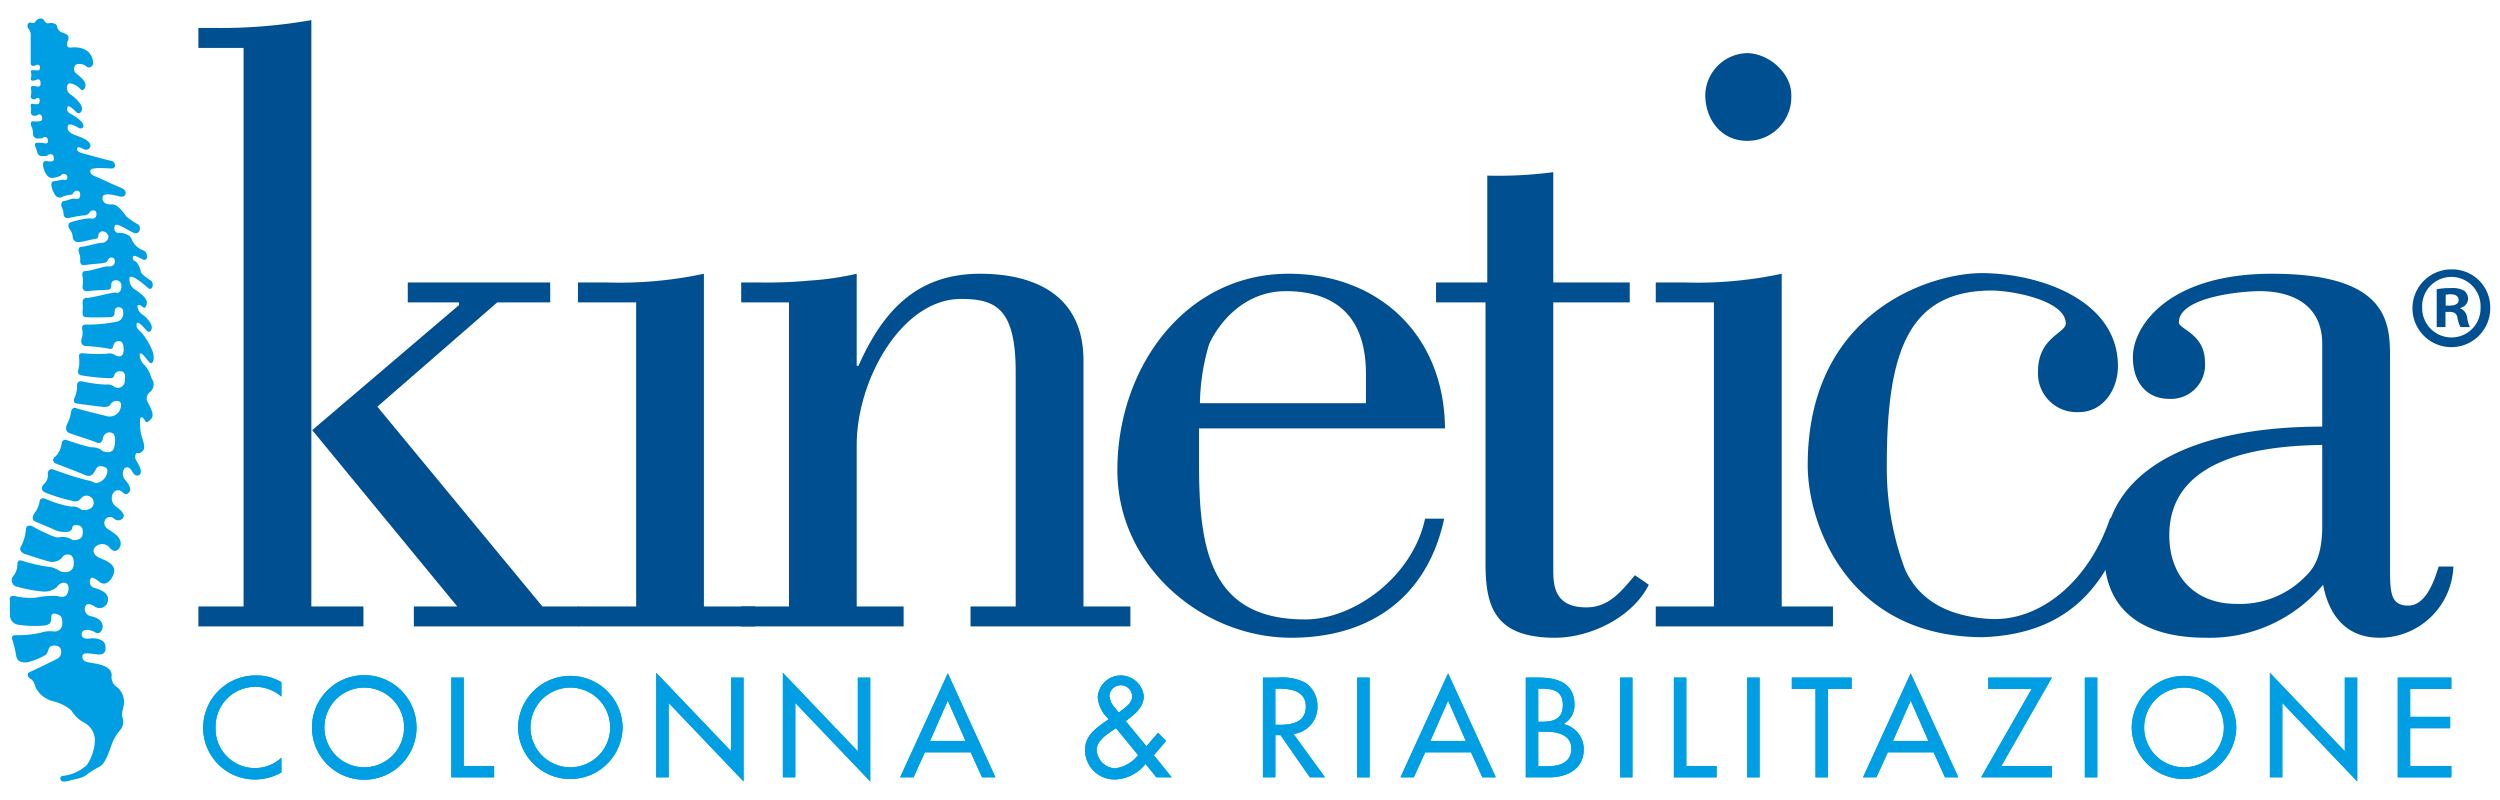
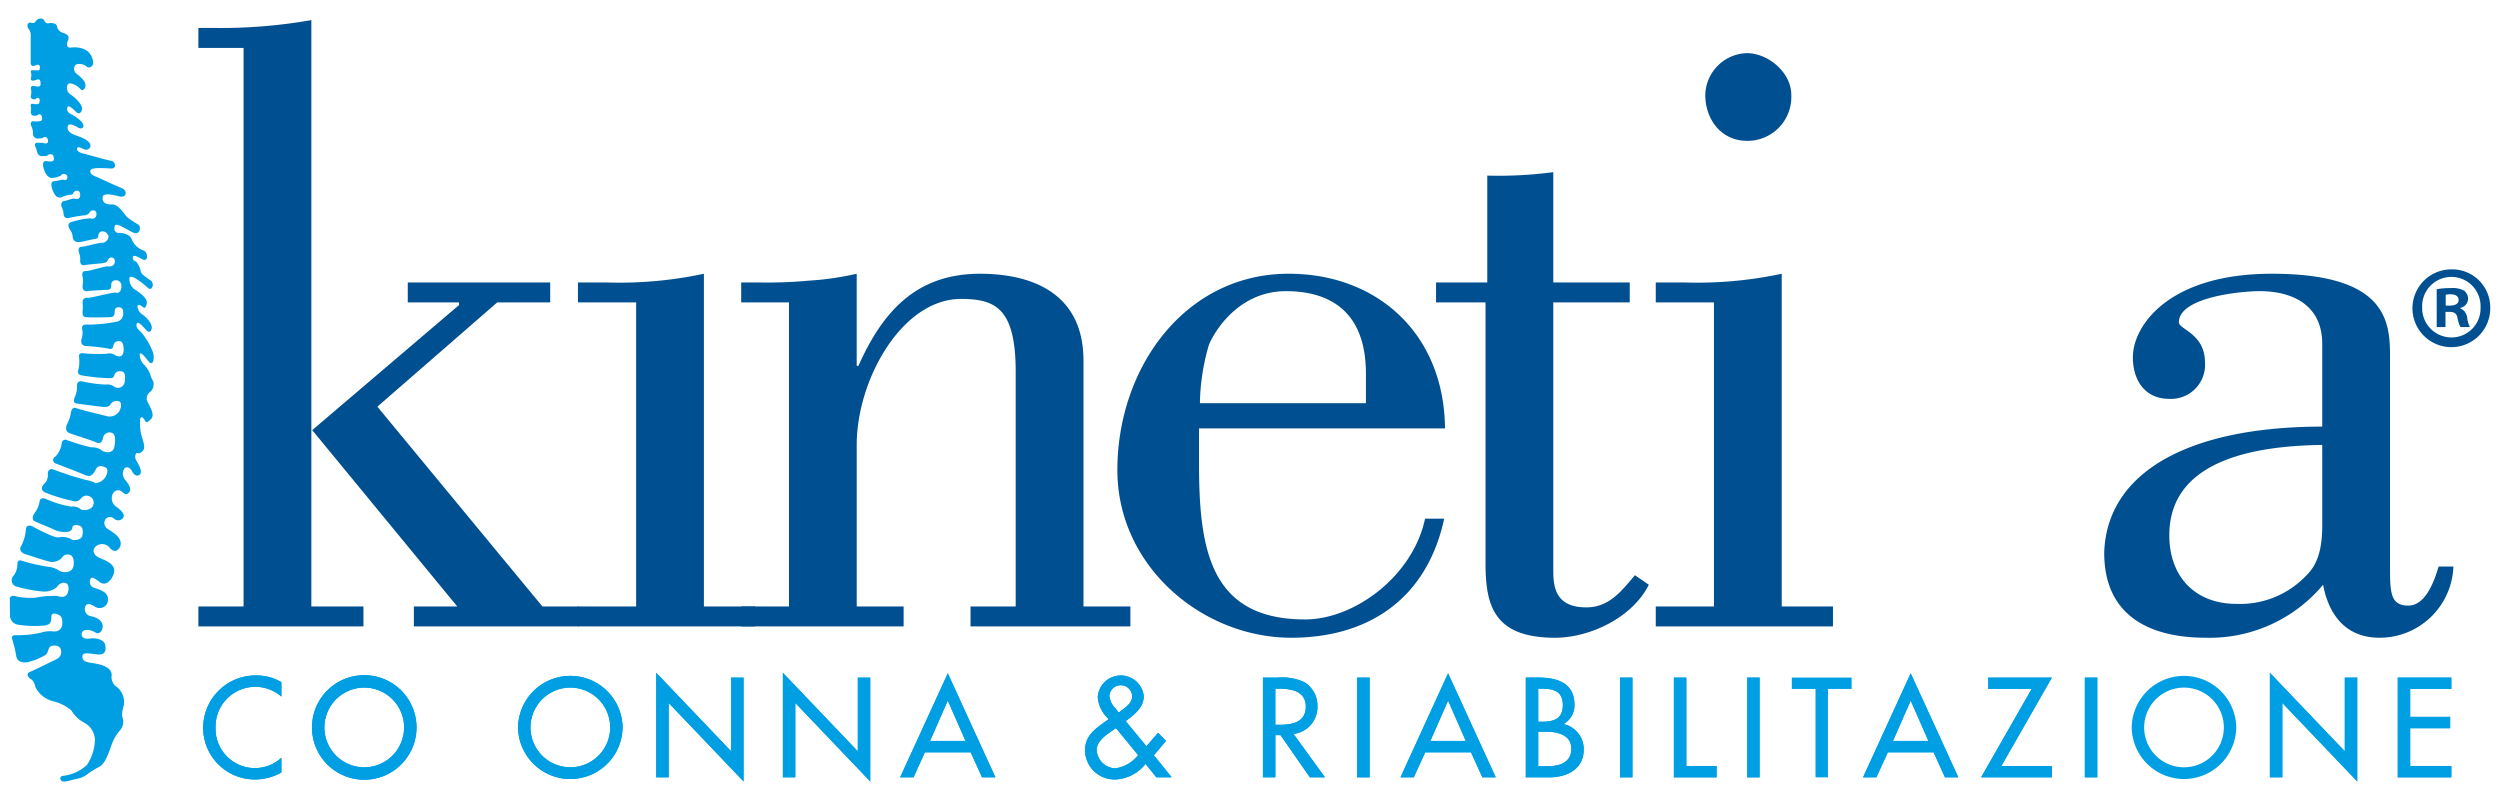
<svg xmlns="http://www.w3.org/2000/svg" id="Livello_1" data-name="Livello 1" width="250" height="80" viewBox="0 0 250 80">
  <defs>
    <style>.cls-1{fill:#009fe3;}.cls-2{fill:#004f91;}</style>
  </defs>
  <path class="cls-1" d="M28.14,69.661A3.971,3.971,0,0,0,21.56,72.76a3.926,3.926,0,0,0,6.58,3.015v1.471a5.399,5.399,0,0,1-2.622.702,5.167,5.167,0,0,1-5.202-5.149,5.244,5.244,0,0,1,5.307-5.255,4.835,4.835,0,0,1,2.517.674Z" />
  <polygon class="cls-1" points="239.774 67.757 245.136 67.757 245.136 68.895 241.019 68.895 241.019 71.686 245.016 71.686 245.016 72.824 241.019 72.824 241.019 76.598 245.136 76.598 245.136 77.736 239.774 77.736 239.774 67.757" />
  <path class="cls-1" d="M28.14,69.661A3.971,3.971,0,0,0,21.56,72.76a3.926,3.926,0,0,0,6.58,3.015v1.471a5.399,5.399,0,0,1-2.622.702,5.167,5.167,0,0,1-5.202-5.149,5.244,5.244,0,0,1,5.307-5.255,4.835,4.835,0,0,1,2.517.674Z" />
  <polygon class="cls-1" points="239.774 67.757 245.136 67.757 245.136 68.895 241.019 68.895 241.019 71.686 245.016 71.686 245.016 72.824 241.019 72.824 241.019 76.598 245.136 76.598 245.136 77.736 239.774 77.736 239.774 67.757" />
  <path class="cls-2" d="M19.839,62.643V60.647h4.518V4.791H19.839V2.794h1.565A52.159,52.159,0,0,0,31.135,2.01V60.647h5.208v1.995Zm20.938-32.4V28.246H55.021v1.996H49.72L37.736,40.666,54.24,60.647h3.649v1.995H41.385V60.647h4.341L31.222,43.013,45.903,30.503v-.261Z" />
  <path class="cls-2" d="M57.794,62.643V60.647h5.821V30.243H57.794V28.247H60.66a40.352,40.352,0,0,0,9.73-.872V60.647h5.126v1.995Z" />
  <path class="cls-2" d="M78.899,30.243H74.12V28.246h1.824a43.991,43.991,0,0,0,4.863-.176,29.485,29.485,0,0,0,4.863-.695v9.209h.175c2.435-5.472,5.822-9.209,12.163-9.209,3.125,0,10.34.695,10.34,8.688V60.647h4.69v1.995H97.053V60.647h4.516V37.193c0-6.341-1.995-7.299-5.471-7.299-5.907,0-10.427,8.08-10.427,14.598V60.647h4.692v1.995H74.12V60.647H78.899Z" />
  <path class="cls-2" d="M144.417,51.87c-1.74,8.079-7.646,11.904-15.293,11.904-8.871,0-17.387-7.122-17.387-16.765,0-10.253,6.775-19.635,17.126-19.635,8.864,0,15.554,5.993,15.636,15.465h-24.596v3.561c0,8.596,1.133,15.544,10.607,15.544,4.954,0,10.782-4.341,11.996-10.075Zm-7.824-11.548V37.37c0-6.259-3.647-8.254-7.995-8.254-5.217,0-7.563,4.861-7.736,5.465a21.733,21.733,0,0,0-.871,5.742Z" />
  <path class="cls-2" d="M143.604,28.247h5.124V17.56a41.748,41.748,0,0,0,6.6-.345V28.247h7.646v1.996h-7.646V56.825c0,1.564,0,3.912,3.298,3.912,2.26,0,3.476-1.567,4.868-3.217l1.387.956c-1.648,3.3-5.903,5.299-9.379,5.299-6.257,0-6.951-3.389-6.951-7.557V30.243h-4.947Z" />
  <path class="cls-2" d="M165.576,62.643V60.647h5.817V30.243h-5.817V28.247h2.866a40.347,40.347,0,0,0,9.73-.872V60.647h5.124v1.995Zm9.121-57.329c2.085,0,4.431,1.908,4.431,4.168a4.384,4.384,0,0,1-4.431,4.603c-2.518,0-4.169-2.087-4.169-4.603a4.284,4.284,0,0,1,4.169-4.168" />
  <path class="cls-2" d="M245.339,56.652a7.384,7.384,0,0,1-7.385,7.122c-3.215,0-5.039-2.085-5.644-5.299a14.783,14.783,0,0,1-11.729,5.299c-5.47,0-10.16-2.085-10.16-8.512.261-8.082,8.507-12.6,21.803-12.6v-8.25c0-4.085-3.215-5.297-6.253-5.297-1.912,0-8.084.605-8.084,3.124,0,.696,2.61,1.127,2.61,3.995a3.404,3.404,0,0,1-3.566,3.653c-2.344,0-3.643-1.739-3.643-4.171,0-3.128,3.561-8.342,13.895-8.342,11.82,0,11.82,5.042,11.82,8.517V56.567c0,2.603,0,3.993,1.82,3.993,1.734,0,2.606-2.43,3.037-3.907ZM232.224,44.492c-5.648.086-15.293,1.039-15.293,9.032,0,4.256,2.698,6.862,6.689,6.862a9.095,9.095,0,0,0,6.693-2.519c.695-.693,1.912-1.649,1.912-5.298Z" />
  <path class="cls-1" d="M41.653,72.745a5.228,5.228,0,0,1-10.456,0,5.228,5.228,0,0,1,10.456,0m-1.244,0a3.984,3.984,0,1,0-7.968,0,3.984,3.984,0,1,0,7.968,0" />
-   <polygon class="cls-1" points="46.376 76.598 49.411 76.598 49.411 77.736 45.132 77.736 45.132 67.757 46.376 67.757 46.376 76.598" />
+   <path class="cls-1" d="M62.261,72.745a5.229,5.229,0,0,1-10.457,0,5.229,5.229,0,0,1,10.457,0m-1.244,0a3.984,3.984,0,1,0-7.968,0,3.984,3.984,0,1,0,7.968,0" />
+   <polygon class="cls-1" points="65.622 67.28 73.113 75.129 73.113 67.757 74.357 67.757 74.357 78.145 66.867 70.297 66.867 77.736 65.622 77.736 65.622 67.28" />
+   <polygon class="cls-1" points="78.288 67.28 85.78 75.129 85.78 67.757 87.024 67.757 87.024 78.145 79.532 70.297 79.532 77.736 78.288 77.736 78.288 67.28" />
+   <path class="cls-1" d="M92.488,75.234l-1.135,2.502h-1.34L94.78,67.332,99.543,77.736H98.207L97.07,75.234ZM94.78,70.058l-1.776,4.037h3.548Z" />
+   <path class="cls-1" d="M114.553,76.387a4.058,4.058,0,0,1-2.992,1.56,2.948,2.948,0,0,1-3.056-2.938c0-1.274.793-1.959,1.744-2.649l.624-.449a3.315,3.315,0,0,1-1.1-2.184,2.311,2.311,0,0,1,4.606-.106c0,1.124-.98,1.879-1.811,2.488l2.075,2.516,1.167-1.349.794.819-1.218,1.429,1.785,2.211h-1.534Zm-3.07-3.496c-.69.478-1.817,1.152-1.817,2.104a1.939,1.939,0,0,0,1.856,1.84A3.494,3.494,0,0,0,113.81,75.512l-2.209-2.699Zm.541-1.748c.505-.397,1.191-.807,1.191-1.534a1.14,1.14,0,0,0-2.276-.025,2.038,2.038,0,0,0,.595,1.242l.331.424Z" />
+   <path class="cls-1" d="M132.5,77.736H130.99l-2.937-4.221h-.517v4.221h-1.244V67.757h1.511a5.26,5.26,0,0,1,2.633.462,2.759,2.759,0,0,1,1.31,2.384,2.715,2.715,0,0,1-2.396,2.791Zm-4.965-5.255h.397c1.272,0,2.648-.24,2.648-1.825,0-1.564-1.484-1.789-2.712-1.789h-.333Z" />
+   <rect class="cls-1" x="135.717" y="67.757" width="1.244" height="9.979" />
+   <path class="cls-1" d="M142.52,75.234l-1.14,2.502h-1.334l4.763-10.404,4.767,10.404h-1.34l-1.135-2.502Zm2.289-5.176-1.775,4.037h3.547Z" />
+   <path class="cls-1" d="M152.578,67.756h1.217c1.88,0,3.652.489,3.652,2.74a2.146,2.146,0,0,1-1.071,1.893v.024a2.573,2.573,0,0,1,1.998,2.531c0,1.999-1.706,2.792-3.468,2.792h-2.328Zm1.246,4.419h.317c1.177,0,2.143-.237,2.143-1.665,0-1.406-.951-1.644-2.119-1.644h-.341Zm0,4.449h.951c1.151,0,2.358-.344,2.358-1.762,0-1.4-1.431-1.692-2.542-1.692h-.767Z" />
+   <rect class="cls-1" x="162.002" y="67.757" width="1.244" height="9.979" />
+   <polygon class="cls-1" points="168.634 76.598 171.661 76.598 171.661 77.736 167.387 77.736 167.387 67.757 168.634 67.757 168.634 76.598" />
+   <rect class="cls-1" x="174.72" y="67.757" width="1.241" height="9.979" />
+   <path class="cls-1" d="M188.78,75.234,187.64,77.736h-1.337l4.767-10.404,4.764,10.404h-1.337l-1.138-2.502Zm2.289-5.176-1.772,4.037h3.545Z" />
+   <polygon class="cls-1" points="205.191 76.598 205.191 77.736 198.111 77.736 203.165 68.895 198.826 68.895 198.826 67.757 205.191 67.757 200.135 76.598 205.191 76.598" />
+   <rect class="cls-1" x="208.484" y="67.757" width="1.246" height="9.979" />
+   <polygon class="cls-1" points="226.989 67.28 234.479 75.129 234.479 67.757 235.725 67.757 235.725 78.145 228.233 70.297 228.233 77.736 226.989 77.736 226.989 67.28" />
+   <path class="cls-1" d="M41.653,72.745a5.228,5.228,0,0,1-10.456,0,5.228,5.228,0,0,1,10.456,0m-1.244,0a3.984,3.984,0,1,0-7.968,0,3.984,3.984,0,1,0,7.968,0" />
  <path class="cls-1" d="M62.261,72.745a5.229,5.229,0,0,1-10.457,0,5.229,5.229,0,0,1,10.457,0m-1.244,0a3.984,3.984,0,1,0-7.968,0,3.984,3.984,0,1,0,7.968,0" />
  <polygon class="cls-1" points="65.622 67.28 73.113 75.129 73.113 67.757 74.357 67.757 74.357 78.145 66.867 70.297 66.867 77.736 65.622 77.736 65.622 67.28" />
  <polygon class="cls-1" points="78.288 67.28 85.78 75.129 85.78 67.757 87.024 67.757 87.024 78.145 79.532 70.297 79.532 77.736 78.288 77.736 78.288 67.28" />
  <path class="cls-1" d="M92.488,75.234l-1.135,2.502h-1.34L94.78,67.332,99.543,77.736H98.207L97.07,75.234ZM94.78,70.058l-1.776,4.037h3.548Z" />
  <path class="cls-1" d="M114.553,76.387a4.058,4.058,0,0,1-2.992,1.56,2.948,2.948,0,0,1-3.056-2.938c0-1.274.793-1.959,1.744-2.649l.624-.449a3.315,3.315,0,0,1-1.1-2.184,2.311,2.311,0,0,1,4.606-.106c0,1.124-.98,1.879-1.811,2.488l2.075,2.516,1.167-1.349.794.819-1.218,1.429,1.785,2.211h-1.534Zm-3.07-3.496c-.69.478-1.817,1.152-1.817,2.104a1.939,1.939,0,0,0,1.856,1.84A3.494,3.494,0,0,0,113.81,75.512l-2.209-2.699Zm.541-1.748c.505-.397,1.191-.807,1.191-1.534a1.14,1.14,0,0,0-2.276-.025,2.038,2.038,0,0,0,.595,1.242l.331.424Z" />
  <path class="cls-1" d="M132.5,77.736H130.99l-2.937-4.221h-.517v4.221h-1.244V67.757h1.511a5.26,5.26,0,0,1,2.633.462,2.759,2.759,0,0,1,1.31,2.384,2.715,2.715,0,0,1-2.396,2.791Zm-4.965-5.255h.397c1.272,0,2.648-.24,2.648-1.825,0-1.564-1.484-1.789-2.712-1.789h-.333Z" />
  <rect class="cls-1" x="135.717" y="67.757" width="1.244" height="9.979" />
  <path class="cls-1" d="M142.52,75.234l-1.14,2.502h-1.334l4.763-10.404,4.767,10.404h-1.34l-1.135-2.502Zm2.289-5.176-1.775,4.037h3.547Z" />
  <path class="cls-1" d="M152.578,67.756h1.217c1.88,0,3.652.489,3.652,2.74a2.146,2.146,0,0,1-1.071,1.893v.024a2.573,2.573,0,0,1,1.998,2.531c0,1.999-1.706,2.792-3.468,2.792h-2.328Zm1.246,4.419h.317c1.177,0,2.143-.237,2.143-1.665,0-1.406-.951-1.644-2.119-1.644h-.341Zm0,4.449h.951c1.151,0,2.358-.344,2.358-1.762,0-1.4-1.431-1.692-2.542-1.692h-.767Z" />
  <rect class="cls-1" x="162.002" y="67.757" width="1.244" height="9.979" />
  <polygon class="cls-1" points="168.634 76.598 171.661 76.598 171.661 77.736 167.387 77.736 167.387 67.757 168.634 67.757 168.634 76.598" />
  <rect class="cls-1" x="174.72" y="67.757" width="1.241" height="9.979" />
  <polygon class="cls-1" points="182.794 77.736 181.551 77.736 181.551 68.895 179.181 68.895 179.181 67.757 185.163 67.757 185.163 68.895 182.794 68.895 182.794 77.736" />
  <path class="cls-1" d="M188.78,75.234,187.64,77.736h-1.337l4.767-10.404,4.764,10.404h-1.337l-1.138-2.502Zm2.289-5.176-1.772,4.037h3.545Z" />
  <polygon class="cls-1" points="205.191 76.598 205.191 77.736 198.111 77.736 203.165 68.895 198.826 68.895 198.826 67.757 205.191 67.757 200.135 76.598 205.191 76.598" />
  <rect class="cls-1" x="208.484" y="67.757" width="1.246" height="9.979" />
  <path class="cls-1" d="M223.626,72.745a5.228,5.228,0,0,1-10.455,0,5.228,5.228,0,0,1,10.455,0m-1.242,0a3.984,3.984,0,1,0-7.968,0,3.984,3.984,0,1,0,7.968,0" />
  <polygon class="cls-1" points="226.989 67.28 234.479 75.129 234.479 67.757 235.725 67.757 235.725 78.145 228.233 70.297 228.233 77.736 226.989 77.736 226.989 67.28" />
-   <path class="cls-1" d="M41.653,72.745a5.228,5.228,0,0,1-10.456,0,5.228,5.228,0,0,1,10.456,0m-1.244,0a3.984,3.984,0,1,0-7.968,0,3.984,3.984,0,1,0,7.968,0" />
-   <polygon class="cls-1" points="46.376 76.598 49.411 76.598 49.411 77.736 45.132 77.736 45.132 67.757 46.376 67.757 46.376 76.598" />
-   <path class="cls-1" d="M62.261,72.745a5.229,5.229,0,0,1-10.457,0,5.229,5.229,0,0,1,10.457,0m-1.244,0a3.984,3.984,0,1,0-7.968,0,3.984,3.984,0,1,0,7.968,0" />
-   <polygon class="cls-1" points="65.622 67.28 73.113 75.129 73.113 67.757 74.357 67.757 74.357 78.145 66.867 70.297 66.867 77.736 65.622 77.736 65.622 67.28" />
-   <polygon class="cls-1" points="78.288 67.28 85.78 75.129 85.78 67.757 87.024 67.757 87.024 78.145 79.532 70.297 79.532 77.736 78.288 77.736 78.288 67.28" />
-   <path class="cls-1" d="M92.488,75.234l-1.135,2.502h-1.34L94.78,67.332,99.543,77.736H98.207L97.07,75.234ZM94.78,70.058l-1.776,4.037h3.548Z" />
-   <path class="cls-1" d="M114.553,76.387a4.058,4.058,0,0,1-2.992,1.56,2.948,2.948,0,0,1-3.056-2.938c0-1.274.793-1.959,1.744-2.649l.624-.449a3.315,3.315,0,0,1-1.1-2.184,2.311,2.311,0,0,1,4.606-.106c0,1.124-.98,1.879-1.811,2.488l2.075,2.516,1.167-1.349.794.819-1.218,1.429,1.785,2.211h-1.534Zm-3.07-3.496c-.69.478-1.817,1.152-1.817,2.104a1.939,1.939,0,0,0,1.856,1.84A3.494,3.494,0,0,0,113.81,75.512l-2.209-2.699Zm.541-1.748c.505-.397,1.191-.807,1.191-1.534a1.14,1.14,0,0,0-2.276-.025,2.038,2.038,0,0,0,.595,1.242l.331.424Z" />
-   <path class="cls-1" d="M132.5,77.736H130.99l-2.937-4.221h-.517v4.221h-1.244V67.757h1.511a5.26,5.26,0,0,1,2.633.462,2.759,2.759,0,0,1,1.31,2.384,2.715,2.715,0,0,1-2.396,2.791Zm-4.965-5.255h.397c1.272,0,2.648-.24,2.648-1.825,0-1.564-1.484-1.789-2.712-1.789h-.333Z" />
-   <rect class="cls-1" x="135.717" y="67.757" width="1.244" height="9.979" />
-   <path class="cls-1" d="M142.52,75.234l-1.14,2.502h-1.334l4.763-10.404,4.767,10.404h-1.34l-1.135-2.502Zm2.289-5.176-1.775,4.037h3.547Z" />
-   <path class="cls-1" d="M152.578,67.756h1.217c1.88,0,3.652.489,3.652,2.74a2.146,2.146,0,0,1-1.071,1.893v.024a2.573,2.573,0,0,1,1.998,2.531c0,1.999-1.706,2.792-3.468,2.792h-2.328Zm1.246,4.419h.317c1.177,0,2.143-.237,2.143-1.665,0-1.406-.951-1.644-2.119-1.644h-.341Zm0,4.449h.951c1.151,0,2.358-.344,2.358-1.762,0-1.4-1.431-1.692-2.542-1.692h-.767Z" />
-   <rect class="cls-1" x="162.002" y="67.757" width="1.244" height="9.979" />
-   <polygon class="cls-1" points="168.634 76.598 171.661 76.598 171.661 77.736 167.387 77.736 167.387 67.757 168.634 67.757 168.634 76.598" />
-   <rect class="cls-1" x="174.72" y="67.757" width="1.241" height="9.979" />
-   <polygon class="cls-1" points="182.794 77.736 181.551 77.736 181.551 68.895 179.181 68.895 179.181 67.757 185.163 67.757 185.163 68.895 182.794 68.895 182.794 77.736" />
-   <path class="cls-1" d="M188.78,75.234,187.64,77.736h-1.337l4.767-10.404,4.764,10.404h-1.337l-1.138-2.502Zm2.289-5.176-1.772,4.037h3.545Z" />
-   <polygon class="cls-1" points="205.191 76.598 205.191 77.736 198.111 77.736 203.165 68.895 198.826 68.895 198.826 67.757 205.191 67.757 200.135 76.598 205.191 76.598" />
-   <rect class="cls-1" x="208.484" y="67.757" width="1.246" height="9.979" />
-   <path class="cls-1" d="M223.626,72.745a5.228,5.228,0,0,1-10.455,0,5.228,5.228,0,0,1,10.455,0m-1.242,0a3.984,3.984,0,1,0-7.968,0,3.984,3.984,0,1,0,7.968,0" />
-   <polygon class="cls-1" points="226.989 67.28 234.479 75.129 234.479 67.757 235.725 67.757 235.725 78.145 228.233 70.297 228.233 77.736 226.989 77.736 226.989 67.28" />
-   <path class="cls-2" d="M212.835,51.809c-2.001,6.171-5.478,11.559-14.514,11.91-13.466,0-17.55-11.21-17.55-17.204,0-15.469,12.43-19.203,17.38-19.203,5.652,0,13.642,2.609,13.642,9.301,0,2.341-1.476,4.599-3.912,4.599a3.871,3.871,0,0,1-4.078-4.082c0-3.388,2.774-3.822,2.774-4.777,0-2.345-5.475-3.3-7.386-3.3-8.341,0-10.511,6.079-10.511,17.463a29.02,29.02,0,0,0,1.823,10.425c1.305,2.866,3.995,4.694,8.516,4.955,5.04.258,9.905-3.825,11.993-10.085Z" />
  <path class="cls-1" d="M3.07,6.284V3.638a1.066,1.066,0,0,0-.168-.702c-.136-.114-.244-.469-.065-.603C3.006,2.2,3.07,2.27,3.181,2.29c.114.022.332.016.377-.155A.638.638,0,0,1,4.13,1.851c.178.042.267.109.309.239.044.132.299.296.424.243.154-.064.792-.064.839.313a.822.822,0,0,0,.591.636c.242.089.729.222.51.753-.134.262-.199.748.246.728.256-.044,2.005-.223,2.251,1.37.11.52-.399.773-.667.502-.268-.263-1.084-.374-1.172,0a.616.616,0,0,0,.269.792c.337.268.97.82.787,1.283-.167.463-.386.307-.592.083-.195-.22-1.076-.723-1.184-.265a.768.768,0,0,0,.332.929c.277.199,1.428,1.081,1.057,1.676-.112.244-.336.268-.535.046s-.793-.77-.855-.447c-.072.333,0,.49.348.669s1.427.839,1.236,1.298c-.064.175-.333.175-.507.064-.179-.106-.95-.569-1.038-.148-.086.412.134.66.705.881.582.222,1.702.57,1.547,1.192a.457.457,0,0,1-.668.214c-.262-.126-.616-.278-.658-.061-.048.217.201.417.597.504.396.09,2.008.573,2.868.75.354.09.549.778-.067.754-.614-.021-2.051-.156-2.072.217-.023.371.29.484.661.643.373.155,1.81.834,2.472,1.101.657.265.464.993-.181.838-.659-.162-1.627-.402-1.714.044-.064.305.042.815.97.748.568,0,1.168.903,1.389,1.194a6.525,6.525,0,0,0,1.184.81c.335.204.222,1.152-.524.8-.748-.353-1.683-1.034-1.807-.661-.135.373.022.733.414.706.4-.019,1.127.15,1.283.661a2.012,2.012,0,0,0,1.234,1.124c.412.246.412,1.149-.157.858-.566-.286-.903-.492-.967-.222-.067.293.154.357.354.486a2.264,2.264,0,0,1,.438.973c.048.222.466.528.993.882.396.265.155,1.123-.268.747-.415-.37-1.718-1.472-1.853-1.016a1.212,1.212,0,0,0,.579,1.196c.327.221,1.274.824,1.148,1.389-.133.571-.29.423-.513.247-.22-.178-.421-.111-.421.024a1.107,1.107,0,0,0,.555.856c.504.378.994.991.857,1.413-.084.283-.263.413-.567.068-.312-.354-.861-.957-.926-.577-.067.379.128.509.463.834A6.882,6.882,0,0,1,15.27,35.161c.223.611.072,1.626-.479.9-.555-.73-.821-.881-.821-.578a1.477,1.477,0,0,0,.422.972,2.766,2.766,0,0,1,.636.988,2.256,2.256,0,0,0,.287.672,1.02,1.02,0,0,1-.33,1.104.773.773,0,0,0-.194,1.032c.147.328.729,1.216.329,1.632-.394.421-.527.398-.638.155-.111-.246-.38-.479-.466-.135a5.092,5.092,0,0,0,.134,1.661c.087.325.444,1.171.154,1.494-.288.332-.443.265-.594.245-.157-.023-.288.425-.081.75.186.331.7,1.101.321,1.433-.18.111-.461.158-.726-.332-.268-.481-.575-.504-.77-.325a.947.947,0,0,0,.112,1.215c.391.478.591.922.349,1.183-.246.263-.371.263-.684-.024a.577.577,0,0,0-.901.086,1.019,1.019,0,0,0,.279,1.371c.598.425.957.86.666,1.173a.611.611,0,0,1-.902,0,.589.589,0,0,0-.844.111.704.704,0,0,0,.268.966c.468.315,1.593.907,1.189,1.808-.133.246-.502.646-.991.088a.969.969,0,0,0-1.37-.2c-.368.244-.436.869.356,1.192.793.336,1.741.709,1.348,1.703-.112.284-.644,1.258-1.392.68-.749-.569-.838-.442-.903-.24a.606.606,0,0,0,.398.842c.549.192,1.63.456,1.316,1.494a.852.852,0,0,1-1.234.404C9.01,60.346,8.7,60.32,8.541,60.608a.731.731,0,0,0,.58,1.018c.635.135,1.168.436,1.149,1.079-.025.266-.271.839-.757.528-.48-.303-1.209-.351-1.323.044-.107.399.136.662.82.574.684-.086,1.564.135,1.54.861.024.309,0,.812-.837.729-.834-.094-1.451-.243-1.47.172-.027.424.235.556.701.643.466.09,2.184.215,2.228,1.231a1.188,1.188,0,0,0,.397,1.127,1.928,1.928,0,0,1,.819,1.879c-.223.838-.201,1.033-.136,1.274a1.276,1.276,0,0,1-.267,1.282,4.65,4.65,0,0,0-.903,1.658c-.199.501-.554,1.696-1.168,1.983a7.001,7.001,0,0,0-1.258.794,2.647,2.647,0,0,1-1.058.421c-.459.09-1.258.391-1.452.172-.2-.216-.179-.485.282-.505A4.248,4.248,0,0,0,8.7,76.49a4.774,4.774,0,0,0,.792-2.562,2.036,2.036,0,0,0-1.128-1.692,3.262,3.262,0,0,1-1.227-1.192,4.366,4.366,0,0,0-1.749-.902A2.742,2.742,0,0,1,3.558,68.747c-.153-.591-.306-.749-.532-.879-.215-.136-.455-.507-.019-.682.442-.181,2.673-1.282,2.673-1.282a.793.793,0,0,0,.353-1.078c-.153-.314-.796-.336-1.014-.157-.221.177-.176.635-.489.834a6.004,6.004,0,0,1-1.871.735c-.533.041-.969-.133-1.036-.647a12.162,12.162,0,0,0-.4-1.651c-.091-.263.023-.444.378-.421a10.598,10.598,0,0,0,2.45-.241,2.923,2.923,0,0,1,1.318-.134.773.773,0,0,0,.842-.569c.062-.444,0-.906-.243-1.034-.242-.134-.836-.381-.836.129,0,.501-.042.767-.645.878a10.791,10.791,0,0,1-2.708-.082A.936.936,0,0,1,.998,61.56c-.02-.422,0-1.436-.02-1.658-.023-.217.198-.392.577-.281a6.507,6.507,0,0,0,1.984.15,8.737,8.737,0,0,1,2.185-.175c.334.109,1.052.305,1.127-.688.042-.591-.357-.657-.532-.636a.943.943,0,0,0-.638.444,1.944,1.944,0,0,1-1.37.437,13.913,13.913,0,0,1-2.754-.526.653.653,0,0,1-.198-1.059,1.832,1.832,0,0,0,.377-1.142c0-.337.176-.472.502-.337a16.856,16.856,0,0,0,2.471.571,2.59,2.59,0,0,1,1.237.42c.223.156,1.407.399,1.431-.723.023-.426-.104-.905-.571-.905-.465,0-.486.19-.659.369a1.315,1.315,0,0,1-1.147.354c-.532-.114-2.187-.679-2.492-.766-.314-.091-.641-.424-.406-.779a4.302,4.302,0,0,0,.491-1.696c0-.374.357-.466.661-.291a19.297,19.297,0,0,0,1.961.951c.444.153.597.177.801.114a1.823,1.823,0,0,1,1.124.22c.189.178.965.066,1.078-.314.11-.368.089-.88-.196-1.014-.289-.132-.749-.175-.795.177-.042.355-.421.448-.82.424a2.508,2.508,0,0,1-1.06-.267c-.346-.176-1.648-.681-1.916-.833-.265-.157-.175-.581.112-.909a2.591,2.591,0,0,0,.424-1.101c.064-.268.346-.332.659-.177a10.521,10.521,0,0,0,2.452.747,1.301,1.301,0,0,1,.967.246c.221.2,1.103.112,1.258-.356a.682.682,0,0,0-.314-.901.691.691,0,0,0-.796.089c-.197.219-.329.418-.728.398a17.604,17.604,0,0,1-2.906-.868c-.528-.23-.424-.615-.115-.902a1.196,1.196,0,0,0,.334-.99c0-.354.268-.569.593-.415A31.341,31.341,0,0,0,8.7,48.019a2.642,2.642,0,0,1,.856.303,1.347,1.347,0,0,0,1.057-.746c.246-.536.092-.772-.122-.859-.221-.089-.666-.247-.889.176-.214.413-.458.905-1.099.611C7.86,47.219,5.879,46.471,5.545,46.34a.368.368,0,0,1,0-.684A2.294,2.294,0,0,0,6.167,44.35a.368.368,0,0,1,.547-.33,21.084,21.084,0,0,0,2.407.714,1.601,1.601,0,0,1,.99.255c.201.222,1.129.472,1.306-.236.17-.709.108-1.369-.201-1.458a.659.659,0,0,0-.881.376c-.113.417-.178.792-.754.551-.571-.246-2.31-.772-2.666-.926s-.379-.554-.173-.951a3.496,3.496,0,0,0,.332-.986c.041-.293.15-.714.585-.536.444.179,2.475.644,2.954.776a1.147,1.147,0,0,0,1.371-.576c.221-.552.114-.82-.107-.902a.723.723,0,0,0-.796.267c-.113.234-.353.323-.699.305-.357-.024-2.389-.288-2.742-.351s-.265-.444-.131-.692a2.704,2.704,0,0,0,.198-1.123c-.02-.282.219-.483.58-.371a13.737,13.737,0,0,0,2.287.304,1.103,1.103,0,0,1,.774.155.678.678,0,0,0,1.127-.526c.155-.987-.288-.946-.468-.971a.577.577,0,0,0-.568.373c-.068.265-.157.312-.446.332a20.785,20.785,0,0,1-2.862-.29c-.511-.134-.29-.491-.223-.901a4.632,4.632,0,0,0,0-.926c-.026-.199,0-.445.457-.377a14.277,14.277,0,0,0,2.296.045,1.056,1.056,0,0,1,.801.107c.145.135.902.445.902-.5,0-.948-.38-.862-.487-.862a.49.49,0,0,0-.53.418c-.065.402-.305.402-.552.307a21.619,21.619,0,0,0-2.187-.242c-.346-.024-.567-.221-.458-.702a1.868,1.868,0,0,0,.092-.86c-.053-.243-.14-.642.499-.578a14.809,14.809,0,0,0,3.001-.308.817.817,0,0,0,.578-.88c.024-.461-.246-.55-.49-.55-.242,0-.368.195-.368.458,0,.267-.023.513-.445.532-.42.025-2.117.044-2.451,0-.324-.044-.324-.306-.304-.665a3.302,3.302,0,0,0,0-.706c-.019-.238.025-.588.479-.565.468.023,2.586-.604,2.888-.507.314.084.536-.274.512-.686a.529.529,0,0,0-.573-.558.42.42,0,0,0-.442.448c0,.246-.023.48-.332.503-.304.02-1.586.067-2.008.134-.422.063-.571-.226-.525-.57a2.323,2.323,0,0,0,0-.862c-.072-.222-.072-.598.304-.574.378.021,1.925-.509,2.229-.469.309.043.644-.04.687-.44.043-.395-.22-.461-.401-.442-.175.025-.243.137-.334.313-.086.178-.197.198-.458.242-.264.046-1.502.134-1.832.202-.326.067-.464-.202-.437-.468a1.734,1.734,0,0,0-.094-.702c-.065-.198-.195-.645.25-.668.433-.021,1.67-.412,2.028-.392.346.022.723-.4.634-.686a.646.646,0,0,0-.549-.462.41.41,0,0,0-.444.349c-.021.239-.065.377-.289.398-.213.022-1.079.246-1.515.313-.445.067-.736-.092-.77-.513a1.467,1.467,0,0,0-.289-.747c-.132-.179-.288-.618.156-.726a7.883,7.883,0,0,1,1.895-.378.418.418,0,0,0,.611-.355c.023-.371-.151-.438-.344-.438-.201,0-.267.111-.377.26a.701.701,0,0,1-.573.243,14.133,14.133,0,0,0-1.501.267.401.401,0,0,1-.493-.42,1.443,1.443,0,0,0-.17-.64c-.087-.175-.109-.594.195-.636.313-.04.889-.309,1.08-.242.198.067.574.09.558-.402-.013-.36-.201-.394-.36-.394a.368.368,0,0,0-.332.24c-.039.135-.237.175-.412.175a2.575,2.575,0,0,0-.791.25.568.568,0,0,1-.643-.29c-.185-.266-.617-1.284-.092-1.327.532-.044.836-.214,1.015-.131.178.086.354-.083.338-.312a.347.347,0,0,0-.385-.283c-.147,0-.189.065-.279.176a2.494,2.494,0,0,1-.842.223c-.238.043-.549-.179-.728-.582-.143-.267-.421-1.109.092-1.109.155.006.79.178.79-.181,0-.345-.109-.51-.316-.499-.209.009-.22.019-.299.11-.078.086-.354.074-.521.074a.471.471,0,0,1-.514-.32,3.03,3.03,0,0,0-.181-.558c-.083-.156-.141-.477.213-.455.351.021.525-.014.627.045.101.055.408.041.408-.169s-.086-.407-.24-.437a.256.256,0,0,0-.279.072c-.067.067-.324.055-.481.067a.466.466,0,0,1-.51-.438,1.508,1.508,0,0,0-.144-.751c-.101-.195-.154-.61.266-.527a2.262,2.262,0,0,0,.641-.036c.184-.048.184-.301.118-.475s-.268-.252-.381-.14c-.108.109-.312.089-.432.089-.123,0-.313-.144-.282-.432a.938.938,0,0,0,.014-.402c-.03-.101-.097-.413.2-.357.298.053.576.086.632-.101.055-.191.079-.456-.113-.488-.186-.034-.181.04-.229.097-.102.112-.579.036-.504-.287a1.591,1.591,0,0,0,.027-.65c-.038-.12-.057-.399.266-.356.321.046.684.169.684-.193,0-.364-.076-.451-.217-.464-.145-.011-.135.024-.282.067-.141.044-.532.175-.463-.209.067-.393.045-.366,0-.532-.044-.16.013-.272.157-.248.142.021.469-.009.575.021.2.051.316-.787-.253-.513-.146.069-.503.18-.503-.251" />
  <path class="cls-2" d="M249.023,30.722a3.889,3.889,0,1,1-3.876-3.784A3.802,3.802,0,0,1,249.023,30.722Zm-6.806,0a2.932,2.932,0,0,0,2.953,3.022,2.897,2.897,0,0,0,2.884-2.999,2.921,2.921,0,1,0-5.837-.023Zm2.33,1.984h-.877V28.923a7.655,7.655,0,0,1,1.454-.115,2.358,2.358,0,0,1,1.315.277,1.049,1.049,0,0,1,.369.831.969.969,0,0,1-.784.877v.046a1.117,1.117,0,0,1,.692.923,2.89,2.89,0,0,0,.277.946h-.946a3.242,3.242,0,0,1-.3-.923c-.069-.415-.3-.6-.784-.6h-.415Zm.023-2.146h.415c.484,0,.877-.162.877-.554,0-.346-.254-.577-.807-.577a2.096,2.096,0,0,0-.484.046Z" />
</svg>